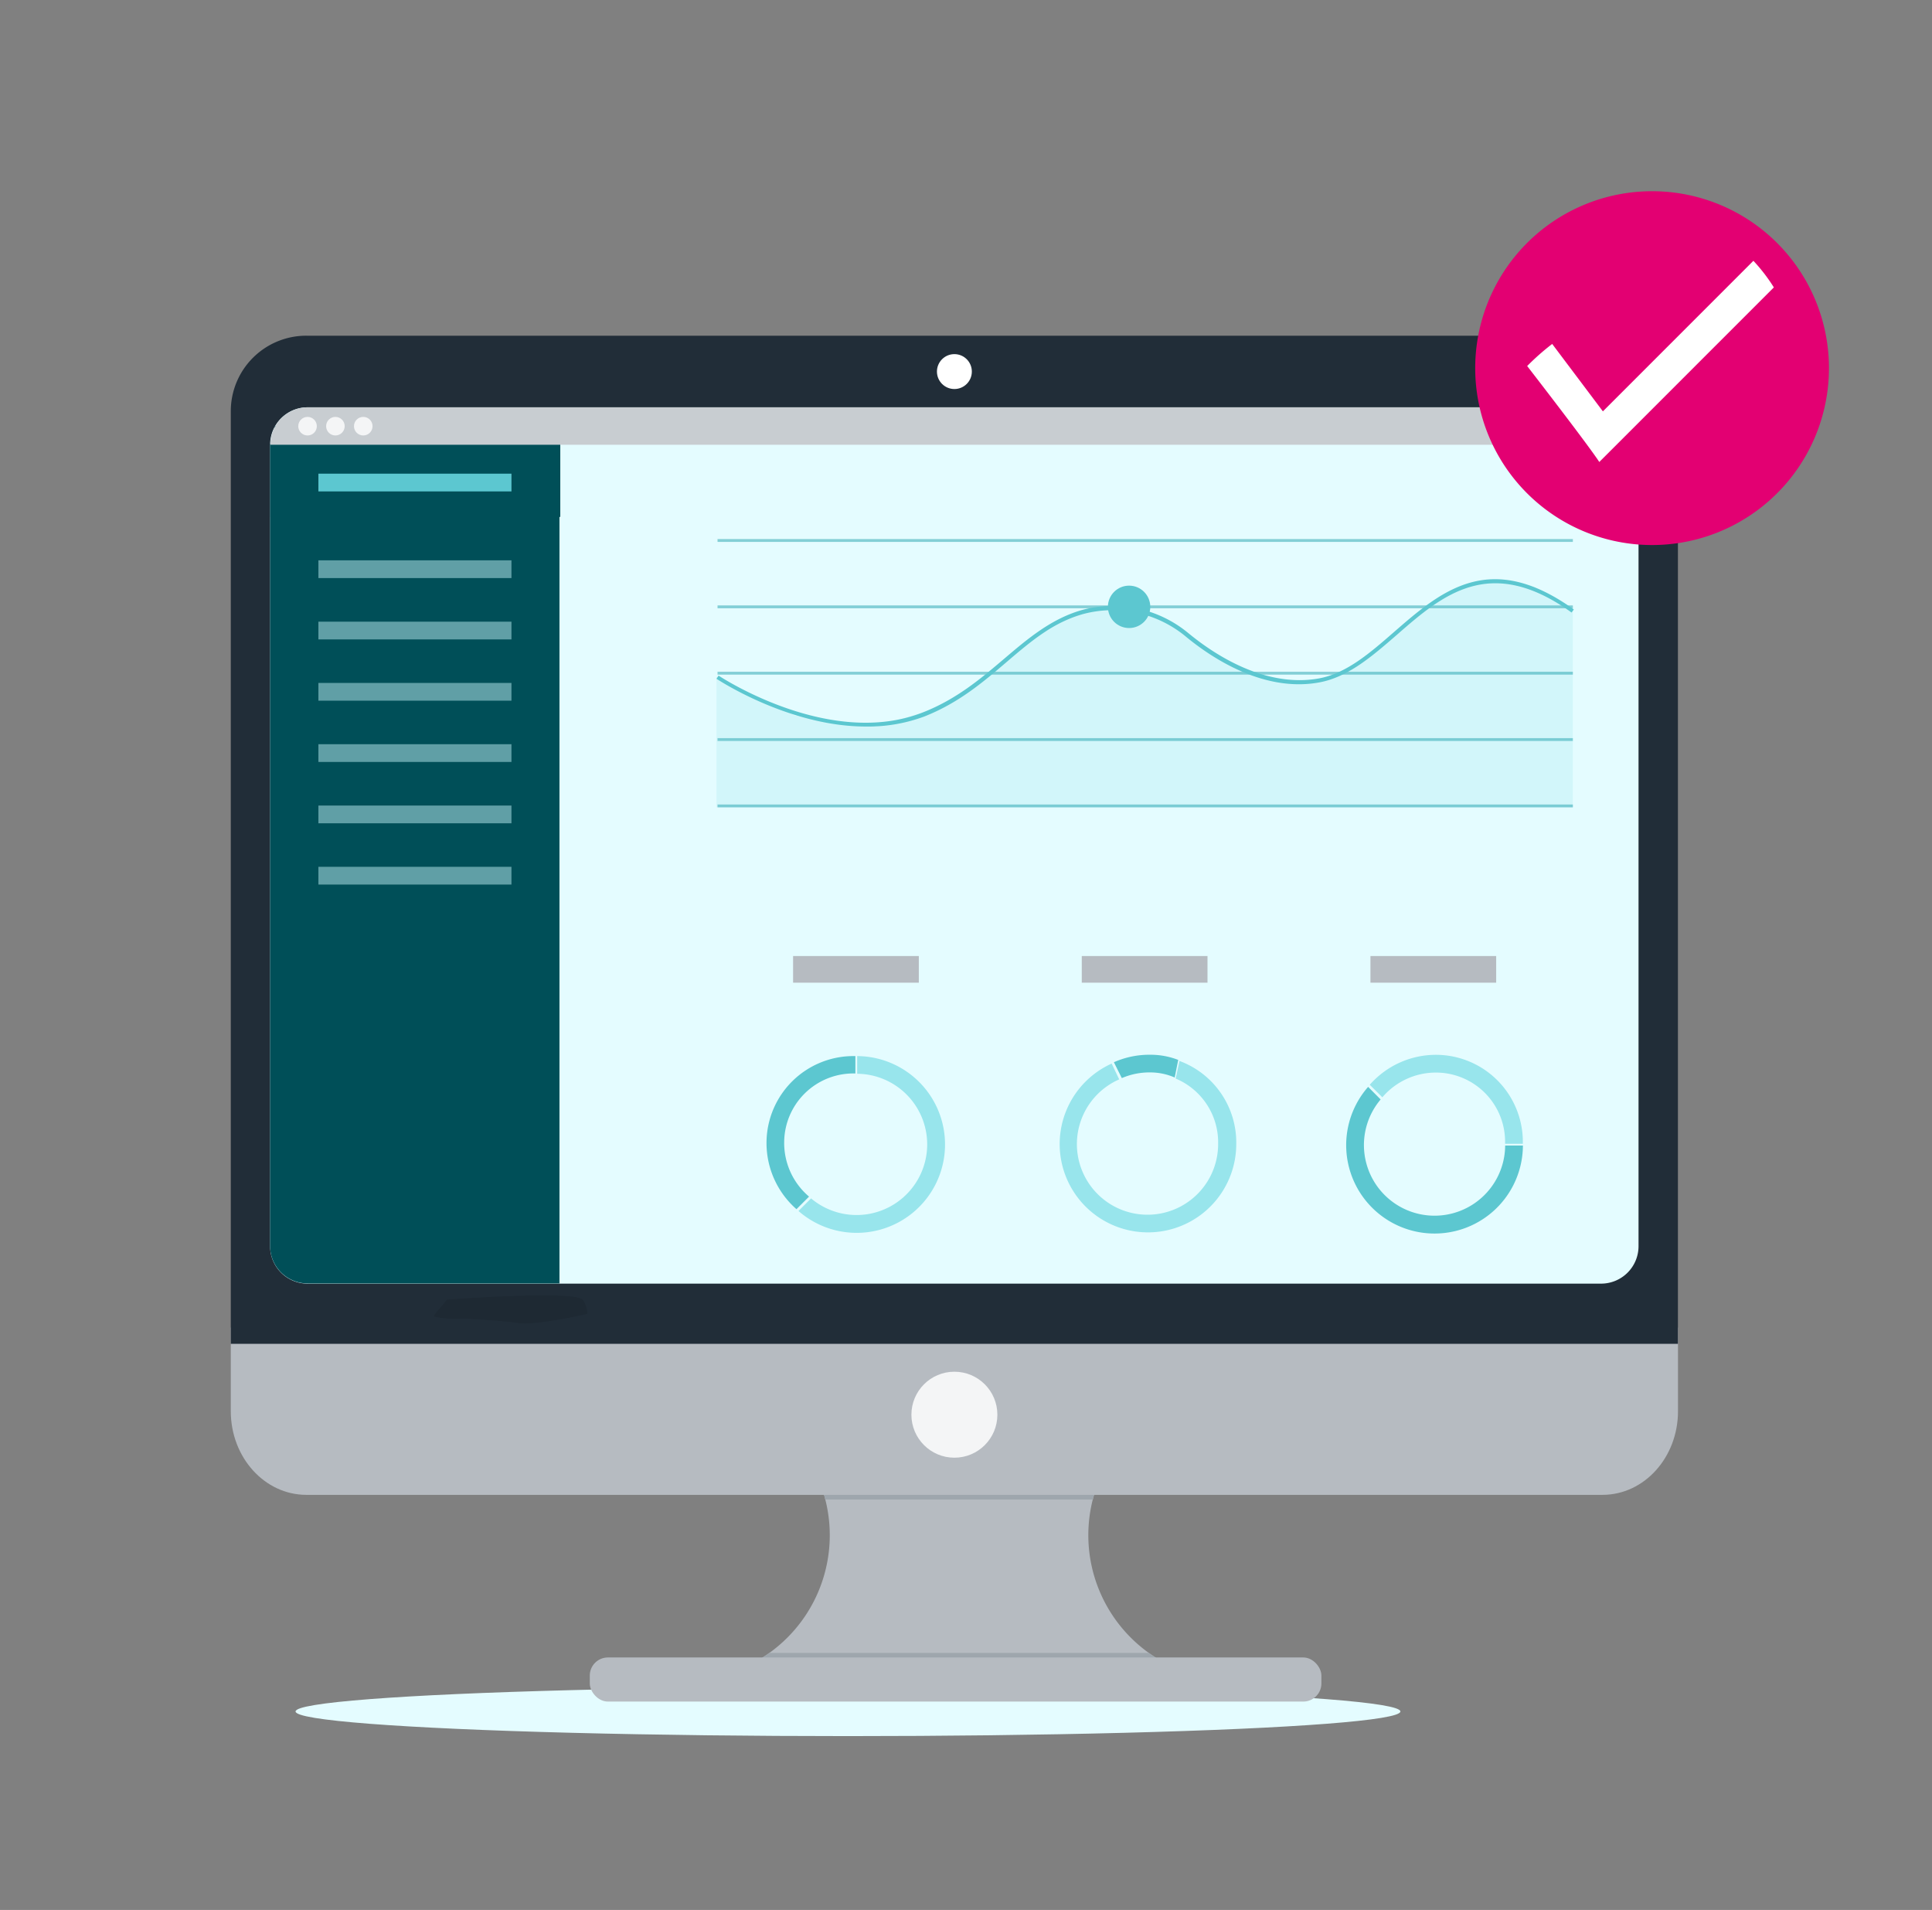
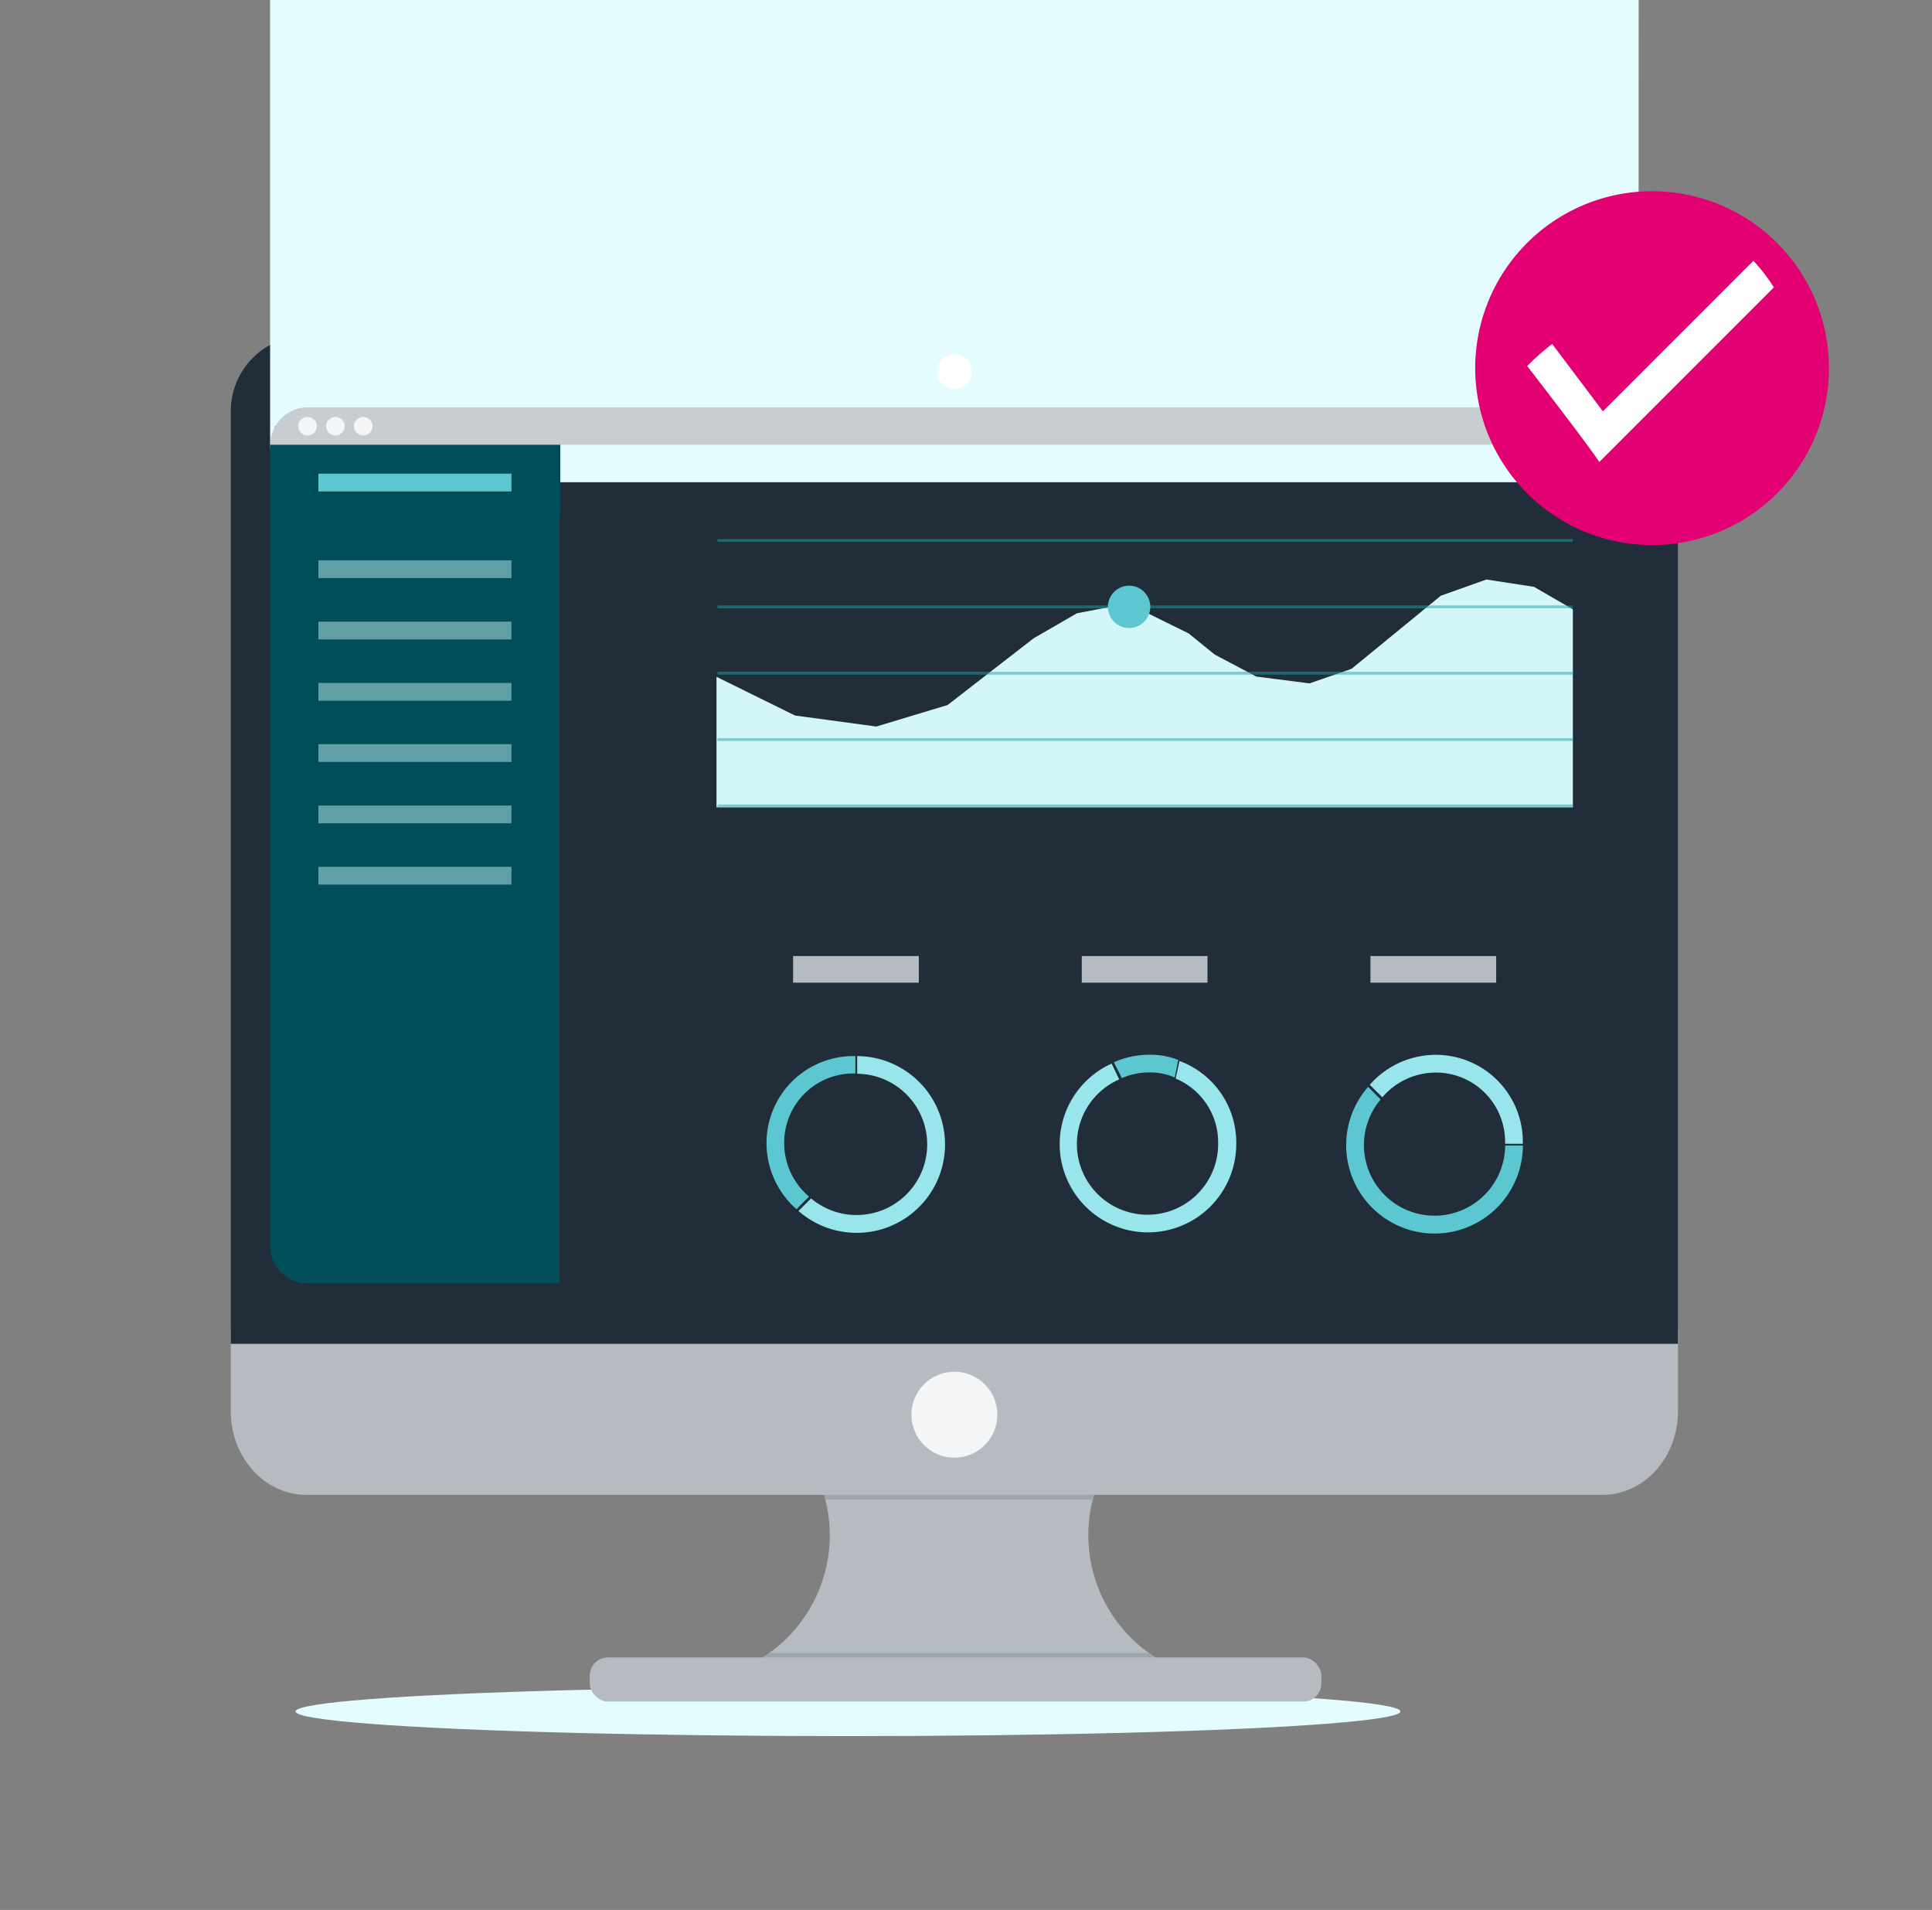
<svg xmlns="http://www.w3.org/2000/svg" id="Layer_1" data-name="Layer 1" viewBox="0 0 258 255">
  <rect x="0" y="0" width="258" height="255" fill="#808080" stroke="none" />
  <defs>
    <style>.cls-1,.cls-5{fill:#e4fcff;}.cls-1,.cls-11,.cls-12,.cls-13,.cls-14,.cls-15,.cls-3{isolation:isolate;}.cls-2{fill:#b6bbc1;}.cls-3{fill:#9ea6ad;}.cls-4{fill:#212d38;}.cls-6{fill:#fff;}.cls-7{fill:#f4f5f6;}.cls-8{fill:#004f58;}.cls-9{fill:#c8cdd1;}.cls-10{fill:#5cc7d0;}.cls-11{fill:#c1f0f5;}.cls-11,.cls-15{opacity:0.5;}.cls-12{fill:#d2f6fa;}.cls-13{opacity:0.1;}.cls-14{fill:#98e5ec;}.cls-15{fill:#22a3af;}.cls-16{fill:#e30072;}</style>
  </defs>
  <ellipse class="cls-1" cx="113.24" cy="228.5" rx="73.77" ry="3.29" />
  <path class="cls-2" d="M157,222.71v2H98.2v-1.61a19.34,19.34,0,0,0,1.33-35.71h57.09a19.33,19.33,0,0,0,.4,35.33Z" />
  <path class="cls-3" d="M156.62,187.38a19.36,19.36,0,0,0-10.68,12.82H110.21a19.36,19.36,0,0,0-10.68-12.82Z" />
  <path class="cls-2" d="M30.82,177.25v11.16c0,6.17,4.52,11.17,10.09,11.17H214c5.57,0,10.08-5,10.08-11.17V177.25Z" />
  <path class="cls-3" d="M157,222.71v2H98.2v-1.61a19.18,19.18,0,0,0,4.53-2.42h50.68A19.47,19.47,0,0,0,157,222.71Z" />
  <rect class="cls-2" x="78.76" y="221.29" width="97.7" height="5.89" rx="2.42" />
  <path class="cls-4" d="M224.07,54.88A10.07,10.07,0,0,0,214,44.82H40.91A10.08,10.08,0,0,0,30.82,54.88V179.42H224.07Z" />
-   <path class="cls-5" d="M218.81,59.38v107a5,5,0,0,1-5,5H41.07a5,5,0,0,1-5-5h0v-107a5,5,0,0,1,5-5H213.84a5,5,0,0,1,5,4.95Z" />
+   <path class="cls-5" d="M218.81,59.38a5,5,0,0,1-5,5H41.07a5,5,0,0,1-5-5h0v-107a5,5,0,0,1,5-5H213.84a5,5,0,0,1,5,4.95Z" />
  <circle class="cls-6" cx="127.45" cy="49.61" r="2.33" />
  <circle class="cls-7" cx="127.45" cy="188.88" r="5.74" />
  <path class="cls-8" d="M74.71,56.9V171.35H41.07a5,5,0,0,1-5-5h0v-107l.18-.67.48-1.81Z" />
  <polygon class="cls-8" points="74.82 58.7 74.82 69.01 36.11 69.01 36.11 59.38 36.27 58.7 74.82 58.7" />
  <path class="cls-9" d="M218.81,59.38H36.11a5,5,0,0,1,5-5H213.84a5,5,0,0,1,5,4.94Z" />
  <circle class="cls-7" cx="41.07" cy="56.9" r="1.24" />
  <circle class="cls-7" cx="44.79" cy="56.9" r="1.24" />
  <circle class="cls-7" cx="48.51" cy="56.9" r="1.24" />
  <rect class="cls-10" x="42.52" y="63.24" width="25.78" height="2.37" />
  <rect class="cls-11" x="42.52" y="74.81" width="25.78" height="2.37" />
  <rect class="cls-11" x="42.52" y="83" width="25.78" height="2.37" />
  <rect class="cls-11" x="42.52" y="91.18" width="25.78" height="2.37" />
  <rect class="cls-11" x="42.52" y="99.36" width="25.78" height="2.37" />
  <rect class="cls-11" x="42.52" y="107.55" width="25.78" height="2.37" />
  <rect class="cls-11" x="42.52" y="115.73" width="25.78" height="2.37" />
  <polygon class="cls-12" points="210.04 107.79 95.68 107.79 95.68 90.36 106.17 95.53 117.02 97 126.54 94.13 138.03 85.22 143.81 81.88 148.04 81.07 152.08 81.29 158.73 84.57 162.21 87.39 167.77 90.33 174.86 91.24 180.48 89.3 192.4 79.54 198.49 77.37 204.85 78.35 210.04 81.35 210.04 107.79" />
-   <path class="cls-13" d="M78.43,175.41c-1.07.26-7,1.55-9.21,1.23-2.47-.37-7.26-.6-7.26-.6a14.47,14.47,0,0,1-4-.26v-.18l1.74-2.08s16.84-1.27,18.1,0A3.32,3.32,0,0,1,78.43,175.41Z" />
  <rect class="cls-2" x="105.91" y="127.64" width="16.79" height="3.56" />
  <rect class="cls-2" x="144.46" y="127.64" width="16.79" height="3.56" />
  <rect class="cls-2" x="183.01" y="127.64" width="16.79" height="3.56" />
  <path class="cls-10" d="M104.72,152.51a9.24,9.24,0,0,1,9.43-9.19h.08V141h-.08a11.61,11.61,0,0,0-11.79,11.56,11.75,11.75,0,0,0,4,8.88l1.68-1.68A9.38,9.38,0,0,1,104.72,152.51Z" />
  <path class="cls-14" d="M114.47,141v2.36A9.43,9.43,0,1,1,108.31,160l-1.68,1.68A11.8,11.8,0,1,0,114.46,141Z" />
  <path class="cls-14" d="M191.8,143.2a9.24,9.24,0,0,1,9.19,9.43v.08h2.37v-.08a11.62,11.62,0,0,0-11.56-11.8,11.76,11.76,0,0,0-8.88,4l1.68,1.67A9.41,9.41,0,0,1,191.8,143.2Z" />
  <path class="cls-10" d="M203.35,152.94H201a9.43,9.43,0,1,1-16.63-6.15l-1.67-1.68a11.8,11.8,0,1,0,20.67,7.83Z" />
  <path class="cls-14" d="M157.51,141.65,157,144a9.24,9.24,0,0,1,5.67,8.75,9.43,9.43,0,1,1-13.21-8.64L148.45,142a11.79,11.79,0,1,0,16.64,10.76A11.61,11.61,0,0,0,157.51,141.65Z" />
  <path class="cls-10" d="M153.59,143.18a8.24,8.24,0,0,1,3.28.68l.47-2.35a10.26,10.26,0,0,0-3.75-.69,11.7,11.7,0,0,0-4.84,1l1.06,2.12A9.29,9.29,0,0,1,153.59,143.18Z" />
  <rect class="cls-15" x="95.82" y="71.97" width="114.22" height="0.38" />
  <rect class="cls-15" x="95.82" y="80.83" width="114.22" height="0.38" />
  <rect class="cls-15" x="95.82" y="89.69" width="114.22" height="0.38" />
  <rect class="cls-15" x="95.82" y="98.55" width="114.22" height="0.38" />
  <rect class="cls-15" x="95.82" y="107.41" width="114.22" height="0.38" />
-   <path class="cls-10" d="M115.61,97c-10.3,0-19.82-6.3-19.93-6.38l.28-.42c.15.1,14.79,9.79,27.24,4.93,4.54-1.77,7.77-4.52,10.9-7.18s6.35-5.41,10.55-6.55a15.79,15.79,0,0,1,14.09,3.17c3.42,2.81,10.23,7.32,17.43,6,3.66-.69,6.76-3.37,10-6.2,6.27-5.45,12.77-11.07,24-3l-.3.41c-10.9-7.83-17.24-2.34-23.36,3-3.33,2.89-6.48,5.6-10.28,6.32-7.4,1.39-14.36-3.21-17.84-6.08a15.32,15.32,0,0,0-13.63-3.07c-4.1,1.11-7.13,3.7-10.35,6.45s-6.43,5.47-11,7.27A21.54,21.54,0,0,1,115.61,97Z" />
  <circle class="cls-10" cx="150.78" cy="81.02" r="2.83" />
  <path class="cls-16" d="M244.24,49.17a23.62,23.62,0,1,1-3.66-12.65A23.62,23.62,0,0,1,244.24,49.17Z" />
  <path class="cls-6" d="M236.88,38.37,213.57,61.68c-1.47-2.27-9.63-12.81-9.63-12.81a32.31,32.31,0,0,1,3.34-2.95l6.77,9,20.1-20.1A23.33,23.33,0,0,1,236.88,38.37Z" />
</svg>